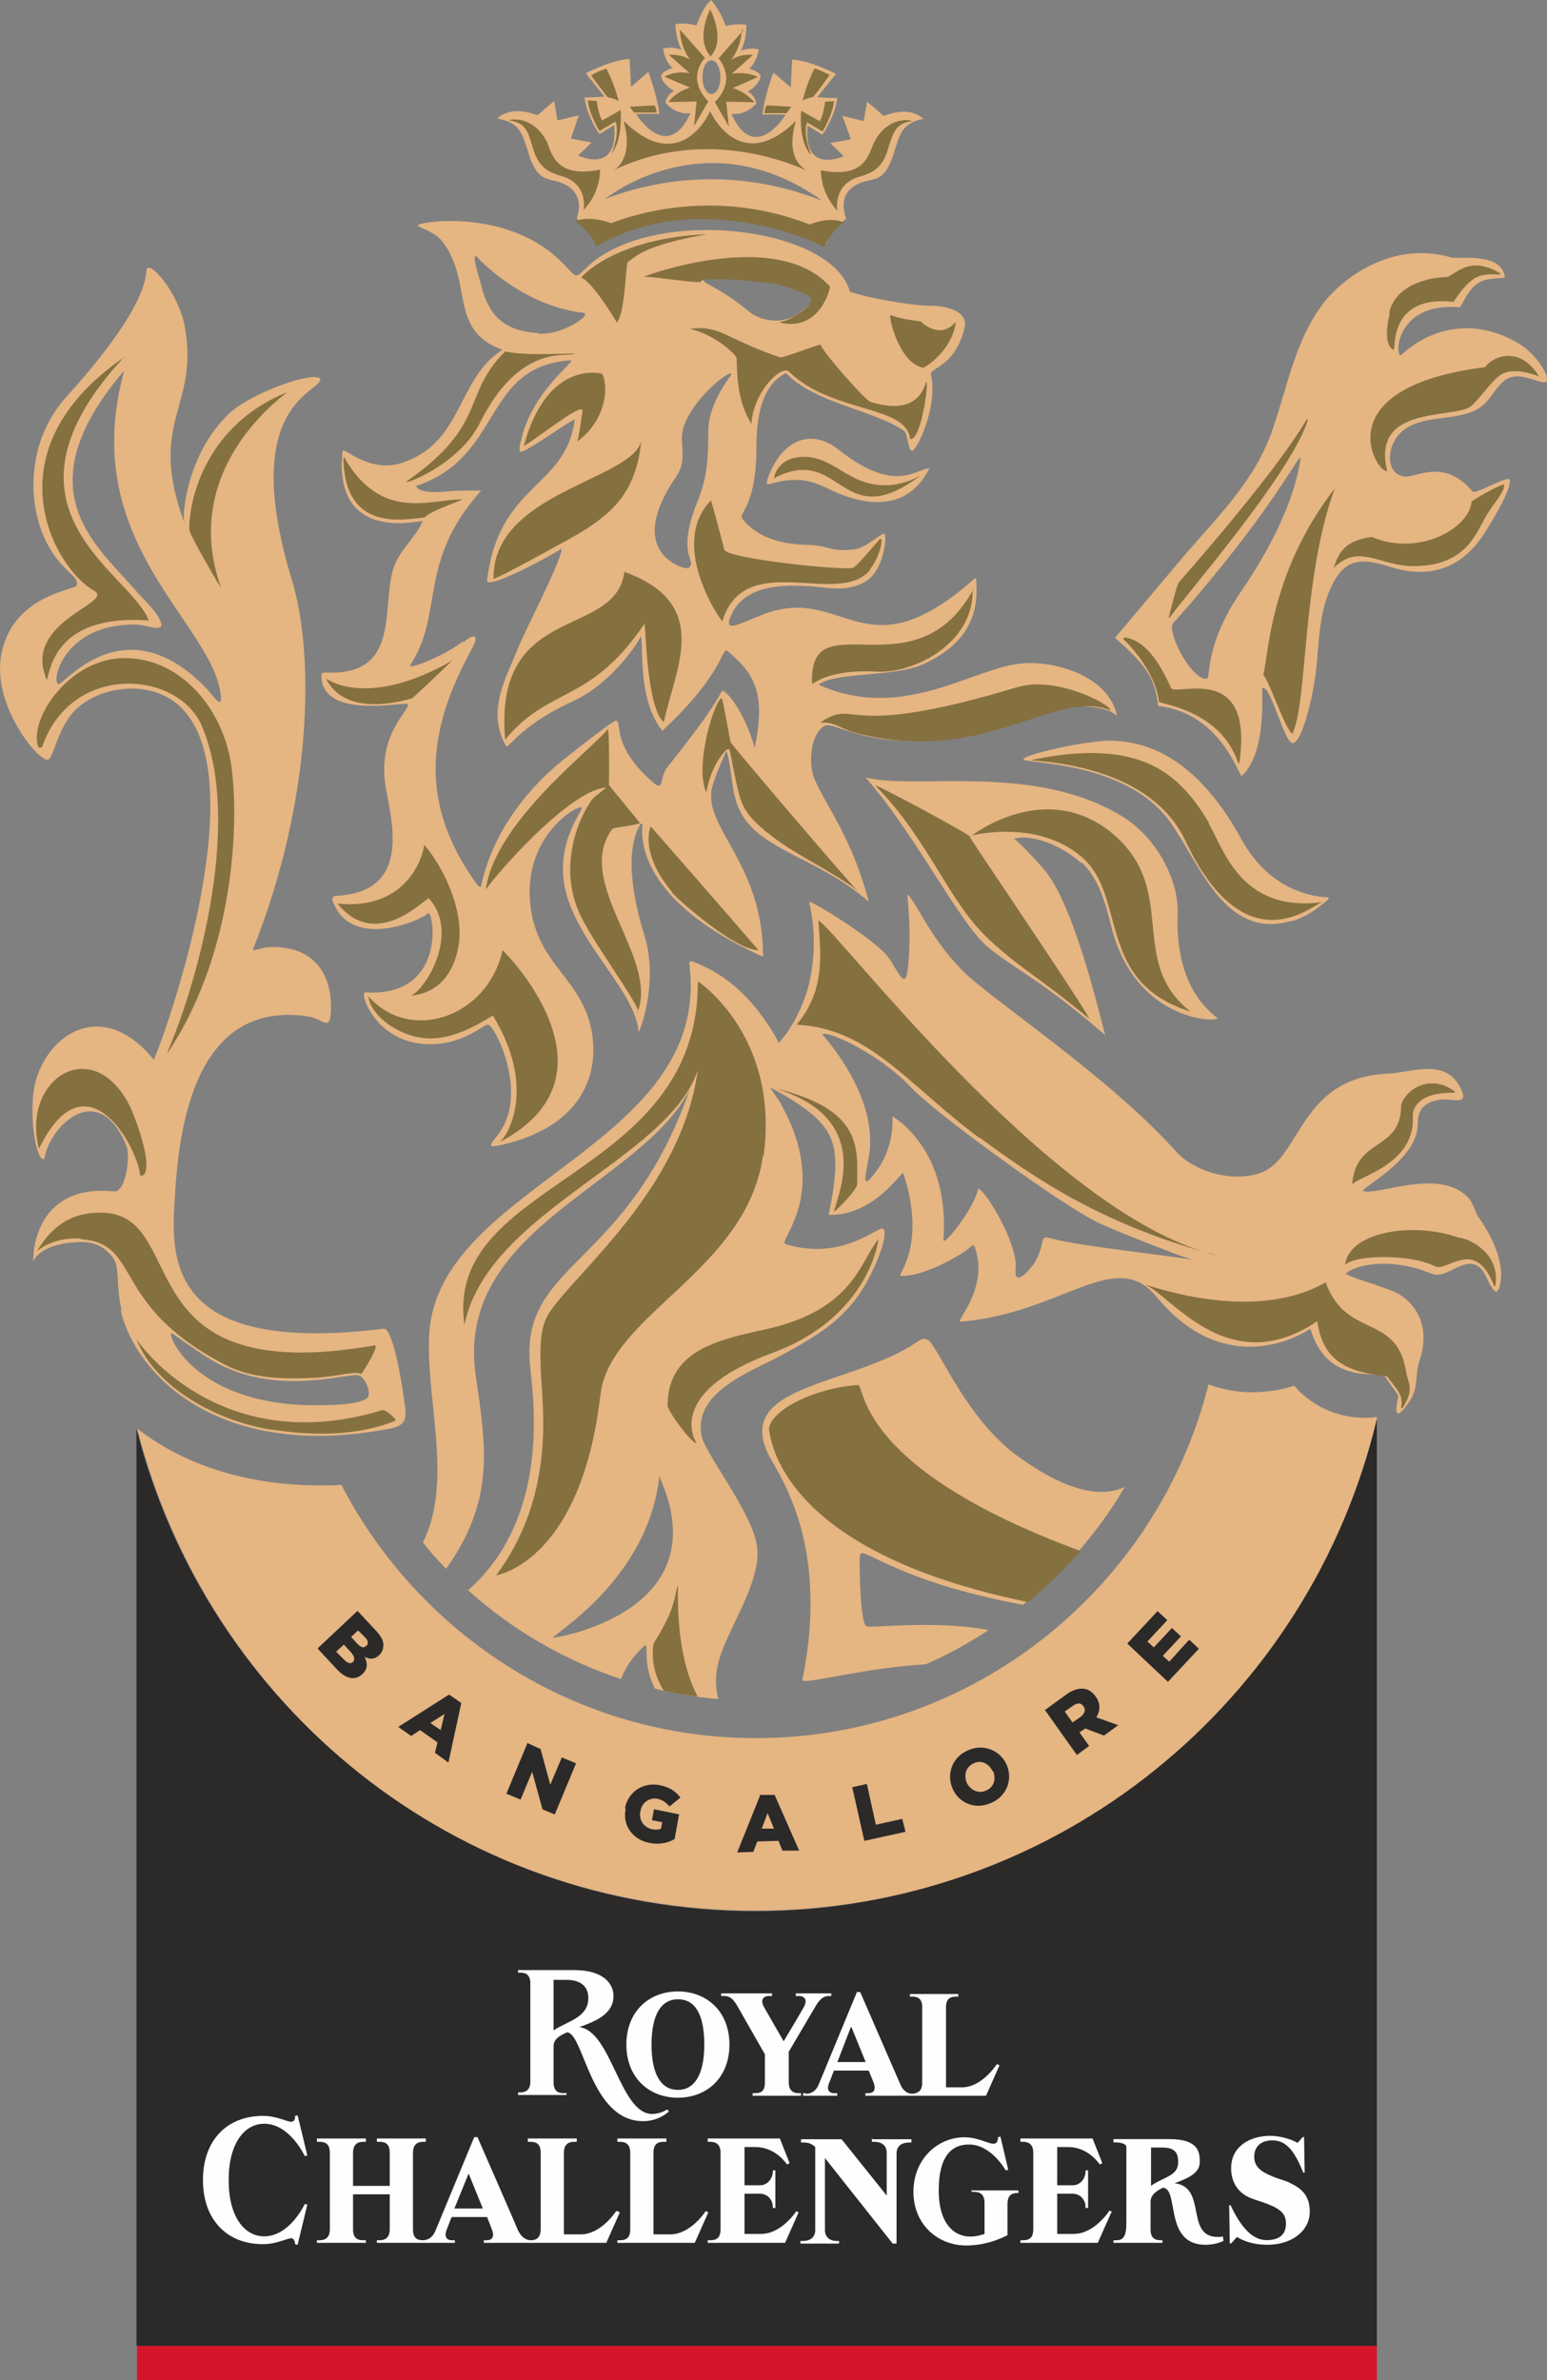
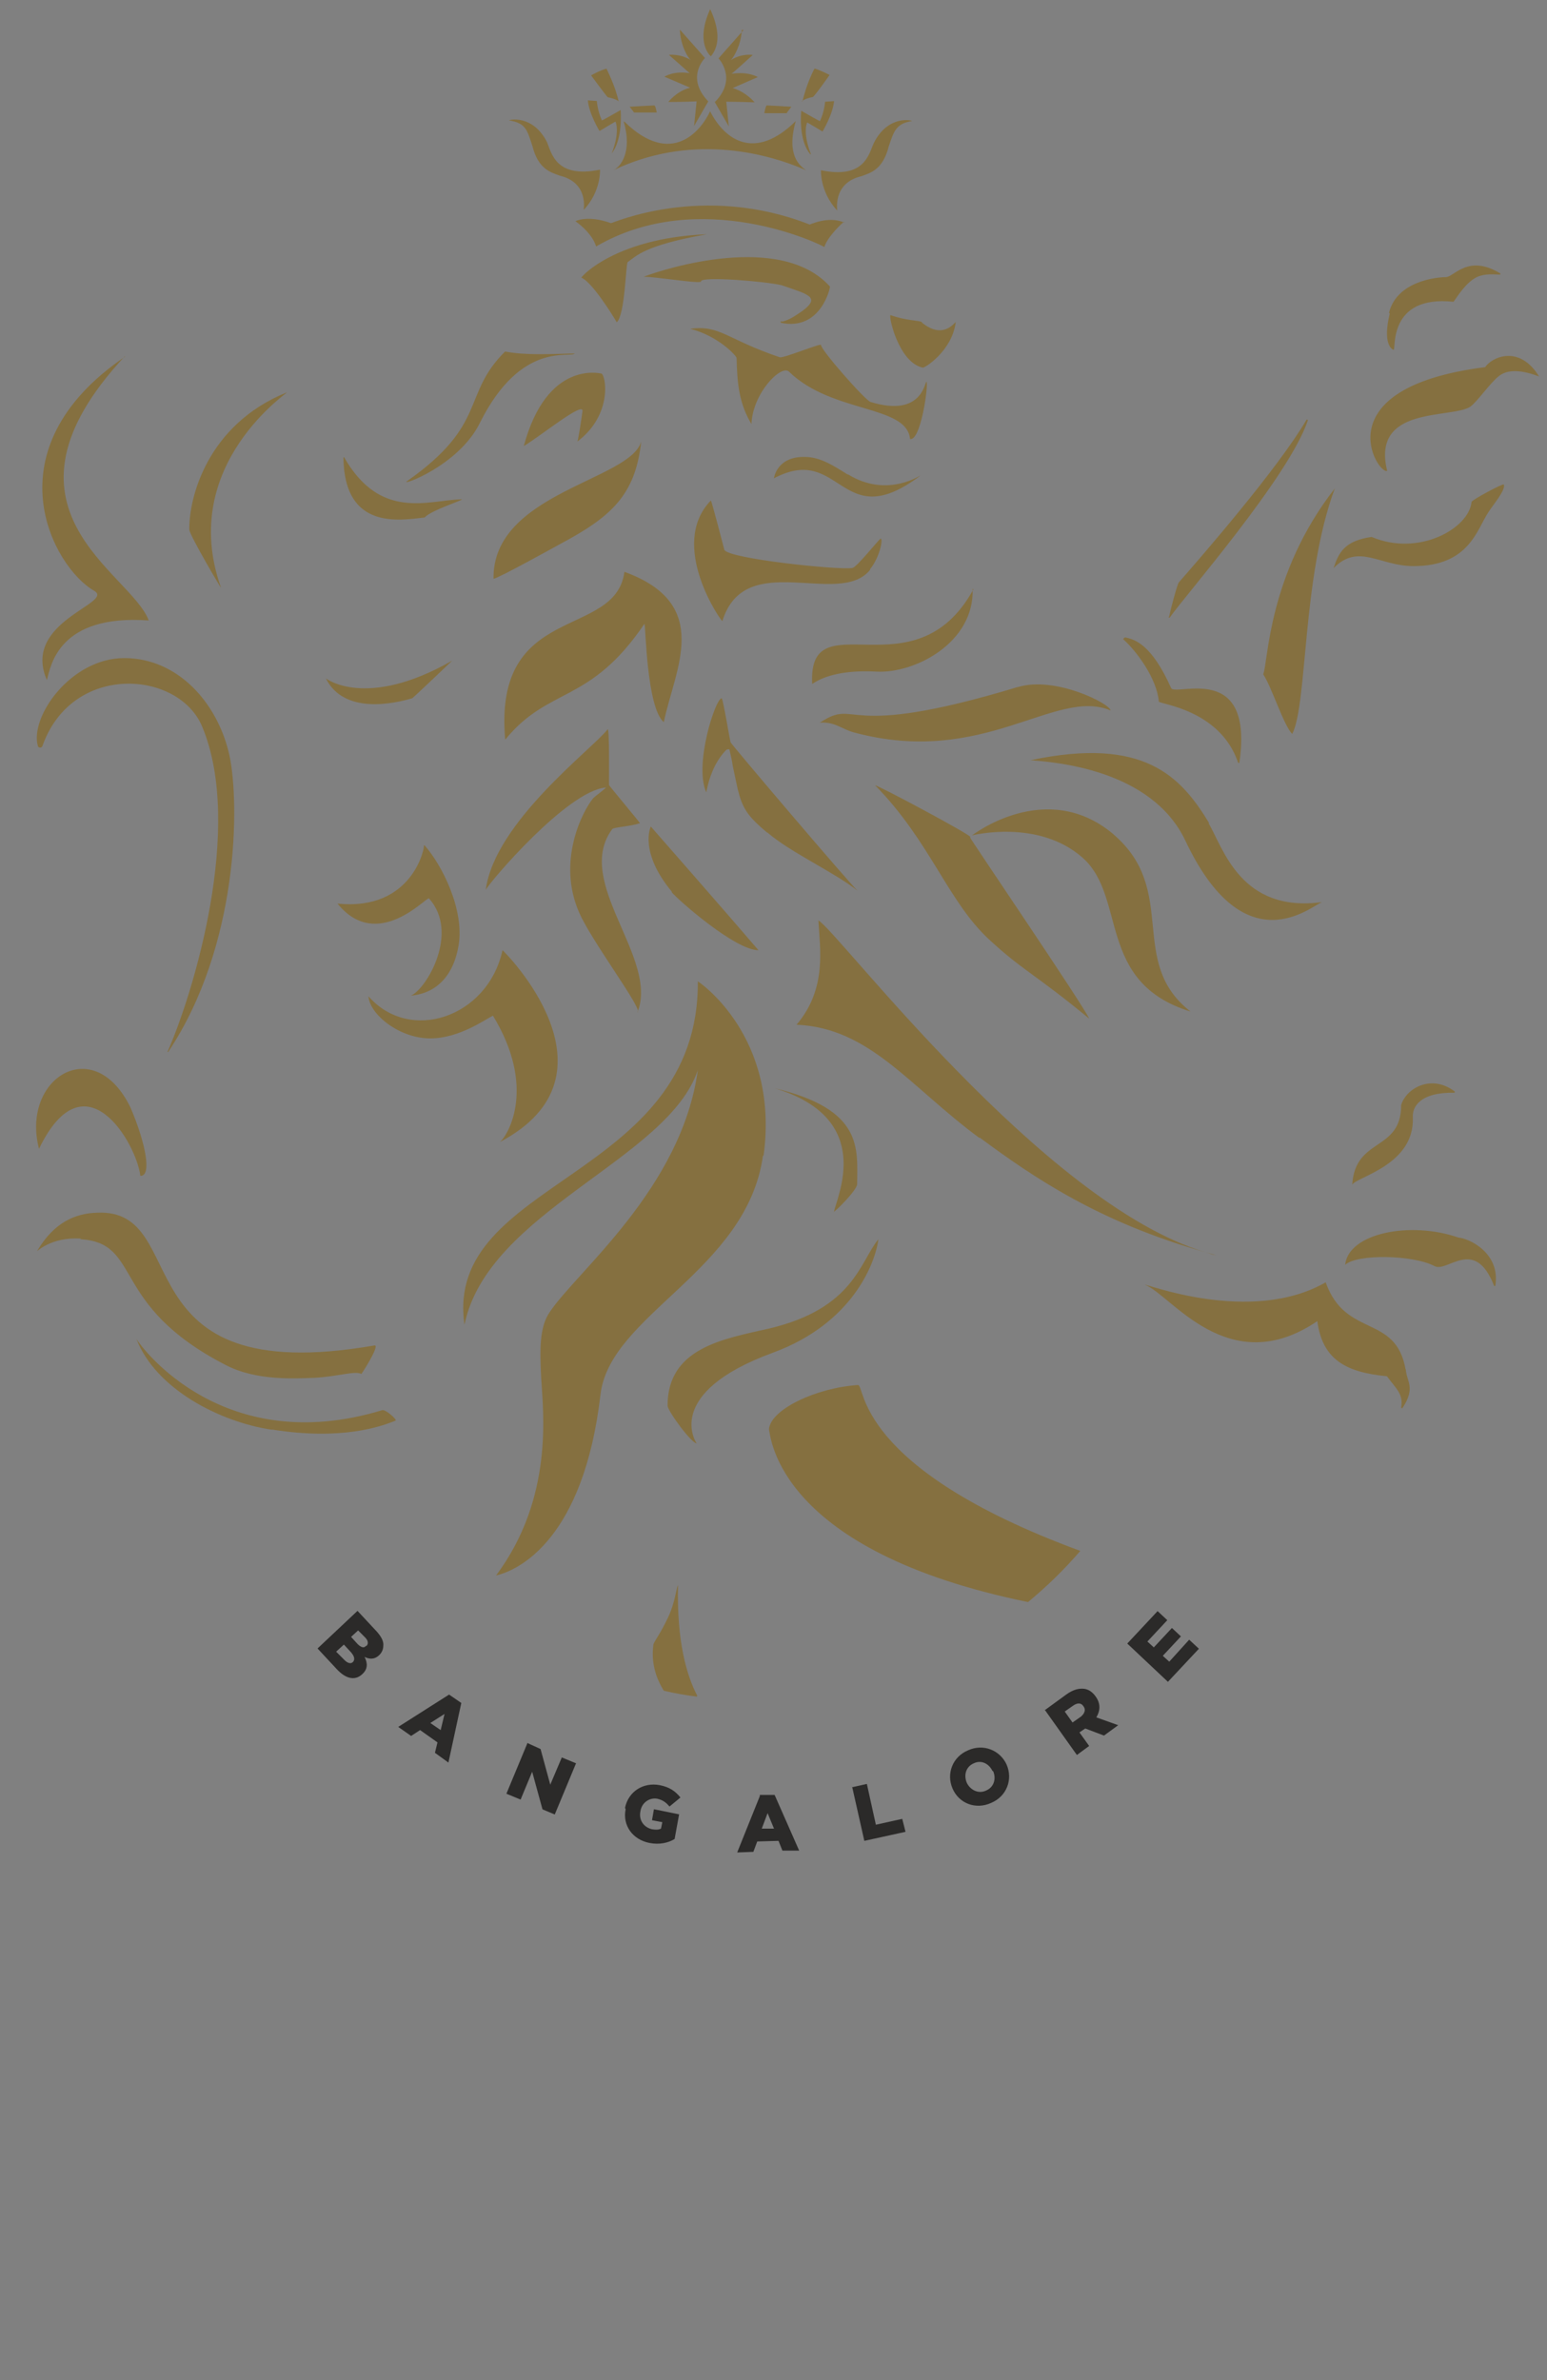
<svg xmlns="http://www.w3.org/2000/svg" width="104" height="160" viewBox="0 0 104 160" fill="none">
  <rect x="0" y="0" width="104" height="160" fill="#808080" stroke="none" />
-   <path d="M92.561 160H9.213V157.693H92.561V160Z" fill="#D5152C" />
-   <path d="M92.56 95.374V157.701H9.172V96.031C13.894 114.669 30.709 128.48 50.776 128.48C70.843 128.48 88.05 114.324 92.552 95.333V95.374H92.56Z" fill="#2B2A29" />
-   <path d="M9.213 96.023C12.727 98.765 17.188 99.857 21.518 99.857C21.992 99.857 22.474 99.857 22.948 99.816C28.193 109.924 38.725 116.845 50.818 116.845C65.467 116.845 77.821 106.697 81.245 93.067C82.331 93.461 83.328 93.593 84.145 93.593C85.183 93.593 86.18 93.42 87.005 93.157C88.304 94.685 90.428 95.555 92.594 95.251C88.132 114.283 71.138 128.438 50.818 128.438C30.497 128.438 13.936 114.636 9.213 95.99V96.031V96.023Z" fill="#E5B582" />
  <path d="M75.787 110.482L77.821 108.306L78.475 108.914L77.135 110.35L77.568 110.745L78.785 109.439L79.39 110.006L78.172 111.311L78.606 111.705L79.945 110.227L80.599 110.835L78.516 113.06L75.787 110.49V110.482ZM72.666 115.4C72.927 115.178 73.009 114.924 72.837 114.702C72.666 114.439 72.404 114.48 72.143 114.661L71.579 115.055L72.102 115.794L72.666 115.4ZM70.239 114.965L71.669 113.922C72.143 113.577 72.535 113.487 72.886 113.528C73.189 113.569 73.45 113.75 73.662 114.053C74.005 114.53 73.965 115.014 73.703 115.449L75.174 115.975L74.218 116.673L72.96 116.196L72.567 116.459L73.221 117.371L72.396 117.978L70.231 114.932V114.973L70.239 114.965ZM66.726 119.062C66.505 118.586 65.99 118.282 65.467 118.536C64.944 118.758 64.773 119.316 64.993 119.842C65.214 120.318 65.77 120.622 66.293 120.367C66.816 120.146 66.987 119.587 66.766 119.062H66.726ZM64.037 120.236C63.605 119.234 64.037 118.101 65.075 117.666C66.113 117.19 67.24 117.666 67.673 118.627C68.106 119.628 67.673 120.761 66.636 121.197C65.598 121.673 64.471 121.238 64.037 120.236ZM57.281 120.146L58.277 119.924L58.882 122.666L60.655 122.272L60.876 123.143L58.106 123.75L57.281 120.088V120.129V120.146ZM52.035 122.929L51.602 121.886L51.21 122.929H52.035ZM51.079 120.663H52.076L53.726 124.407H52.599L52.337 123.75L50.907 123.791L50.646 124.489L49.559 124.53L51.079 120.745V120.655V120.663ZM42.018 121.533C42.239 120.441 43.235 119.793 44.355 120.006C45.008 120.137 45.392 120.4 45.744 120.835L45.008 121.443C44.788 121.18 44.575 121.008 44.183 120.917C43.66 120.827 43.145 121.18 43.056 121.747C42.925 122.354 43.276 122.839 43.832 122.97C44.093 123.011 44.265 123.011 44.436 122.929L44.526 122.494L43.832 122.363L43.962 121.624L45.654 121.968L45.352 123.627C44.919 123.89 44.314 124.021 43.66 123.89C42.533 123.668 41.838 122.716 42.059 121.624L42.018 121.533ZM35.473 117.182L36.34 117.576L36.993 119.973L37.769 118.142L38.725 118.536L37.295 121.977L36.47 121.632L35.776 119.103L34.999 120.975L34.044 120.581L35.473 117.141V117.182ZM29.623 116.311L29.885 115.219L28.929 115.827L29.623 116.303V116.311ZM30.187 113.914L31.012 114.48L30.146 118.487L29.239 117.83L29.411 117.132L28.242 116.303L27.638 116.697L26.772 116.09L30.195 113.914H30.187ZM24.639 110.646C24.77 110.515 24.77 110.301 24.549 110.08L24.076 109.603L23.602 110.038L24.035 110.515C24.255 110.736 24.468 110.818 24.598 110.646H24.639ZM23.642 111.122L23.119 110.556L22.597 111.032L23.16 111.598C23.381 111.82 23.593 111.861 23.724 111.73C23.855 111.598 23.855 111.385 23.634 111.122H23.642ZM24.035 108.29L25.334 109.685C25.636 110.03 25.808 110.342 25.767 110.646C25.767 110.868 25.677 111.081 25.505 111.254C25.203 111.557 24.852 111.557 24.509 111.385C24.729 111.82 24.729 112.214 24.337 112.559C23.863 112.994 23.25 112.863 22.646 112.214L21.347 110.818L24.076 108.249L24.035 108.29Z" fill="#2B2A29" />
-   <path d="M86.753 146.765C87.488 147.109 88.052 147.594 88.052 148.678C88.052 149.942 86.883 150.903 85.192 150.903C84.195 150.903 83.501 150.599 83.158 150.377L82.765 150.812H82.675L82.635 148.242H82.725C83.419 149.72 84.195 150.591 85.151 150.591C86.107 150.591 86.45 150.114 86.45 149.499C86.45 148.883 86.189 148.538 85.192 148.152C84.759 147.98 84.367 147.889 84.064 147.758C83.239 147.413 82.765 146.715 82.765 145.755C82.765 144.318 83.983 143.579 85.413 143.579C86.107 143.579 86.883 143.842 87.235 144.055L87.578 143.661H87.668L87.709 146.058H87.619C87.096 144.794 86.581 143.883 85.535 143.883C84.759 143.883 84.318 144.318 84.318 144.975C84.318 145.714 84.841 146.017 85.576 146.321C85.968 146.494 86.442 146.584 86.744 146.756L86.753 146.765ZM77.389 144.367H78.165C79.162 144.367 79.203 144.934 79.203 145.369C79.203 146.28 78.247 146.329 77.381 146.937V144.367H77.389ZM78.214 150.599H78.043C77.651 150.599 77.348 150.467 77.348 149.86V148.029C77.348 147.594 77.651 147.331 78.174 147.068C79.301 147.109 78.214 150.903 81.033 150.903C81.556 150.903 81.989 150.771 82.251 150.64L82.21 150.336C82.12 150.377 81.989 150.377 81.867 150.377C79.652 150.377 81.172 147.027 78.966 146.765C80.053 146.37 80.657 146.026 80.657 145.328C80.657 144.671 80.567 143.801 78.623 143.801H74.856V144.022H75.028C75.42 144.022 75.722 144.154 75.722 144.326V149.466C75.722 150.468 75.42 150.599 75.028 150.599H74.856V150.771H78.149V150.599H78.239H78.214ZM58.67 143.809H61.269V144.03H61.097C60.705 144.03 60.272 144.203 60.272 144.769V150.821H60.011L55.459 145.073V149.909C55.459 150.476 55.893 150.648 56.236 150.648H56.407V150.821H53.809V150.648H53.981C54.373 150.648 54.806 150.476 54.806 149.909V144.334C54.585 144.113 54.332 144.03 54.071 144.03H53.85V143.809H56.579L59.61 147.594V144.72C59.61 144.154 59.177 143.981 58.785 143.981H58.613V143.759L58.654 143.801L58.67 143.809ZM65.346 147.249H68.467V147.421H68.426C68.034 147.421 67.732 147.553 67.732 148.16V150.254C67.732 150.254 66.514 150.952 64.962 150.952C63.058 150.952 61.408 149.556 61.408 147.339C61.408 145.122 63.058 143.677 64.831 143.677C65.738 143.677 66.433 144.112 66.784 144.112C67.135 144.112 67.086 143.677 67.086 143.677L67.258 143.636L67.781 145.861L67.609 145.902C67.609 145.902 66.653 144.162 65.142 144.162C63.973 144.162 63.107 144.942 63.107 147.257C63.107 149.433 64.104 150.353 65.231 150.353C65.575 150.353 65.926 150.262 66.187 150.18V148.086C66.187 147.52 65.885 147.347 65.493 147.347H65.321V147.175L65.362 147.265L65.346 147.249ZM74.709 148.727L73.802 150.771H68.598V150.599H68.769C69.162 150.599 69.464 150.467 69.464 149.86V144.72C69.464 144.154 69.162 143.981 68.769 143.981H68.598V143.759H73.451L74.105 145.418L73.933 145.508C73.933 145.508 73.198 144.334 71.809 144.334H71.073V146.904H72.111C72.675 146.904 72.977 146.379 72.977 145.993V145.902H73.149V148.431H72.977V148.341C72.977 147.947 72.675 147.471 72.111 147.471H71.073V150.172H72.201C73.59 150.172 74.587 148.604 74.587 148.604L74.758 148.694L74.717 148.735L74.709 148.727ZM53.515 148.637L53.687 148.727L52.78 150.771H47.575V150.599H47.747C48.139 150.599 48.441 150.467 48.441 149.86V144.72C48.441 144.154 48.139 143.981 47.747 143.981H47.575V143.759H52.428L53.082 145.418L52.91 145.508C52.91 145.508 52.175 144.334 50.786 144.334H50.051V146.904H51.088C51.652 146.904 51.954 146.379 51.954 145.993V145.902H52.126V148.431H51.954V148.341C51.954 147.947 51.652 147.471 51.088 147.471H50.051V150.172H51.178C52.567 150.172 53.564 148.604 53.564 148.604L53.523 148.645L53.515 148.637ZM30.548 148.464L31.504 146.116L32.459 148.464H30.556H30.548ZM41.423 148.637C41.423 148.637 40.426 150.205 39.037 150.205H37.909V144.72C37.909 144.154 38.212 143.981 38.604 143.981H38.775V143.759H35.483V143.981H35.654C36.046 143.981 36.349 144.113 36.349 144.72V149.86C36.349 150.426 36.046 150.599 35.695 150.599C35.344 150.599 35.041 150.377 34.829 149.942C34.788 149.811 32.1 143.669 32.1 143.669H31.879L29.281 149.942C29.11 150.377 28.807 150.599 28.415 150.599C28.023 150.599 27.762 150.426 27.762 149.86V144.72C27.762 144.154 28.064 143.981 28.456 143.981H28.628V143.759H25.335V143.981H25.506C25.899 143.981 26.201 144.113 26.201 144.72V146.945H23.733V144.72C23.733 144.154 24.036 143.981 24.428 143.981H24.599V143.759H21.307V143.981H21.478C21.87 143.981 22.173 144.113 22.173 144.72V149.86C22.173 150.426 21.87 150.599 21.478 150.599H21.307V150.771H24.599V150.599H24.428C24.036 150.599 23.733 150.467 23.733 149.86V147.512H26.201V149.86C26.201 150.426 25.899 150.599 25.506 150.599H25.335V150.771H30.58V150.599H30.36C30.098 150.599 29.796 150.426 30.057 149.819L30.36 149.039H32.745L33.048 149.819C33.309 150.426 33.007 150.599 32.745 150.599H32.525V150.771H40.761L41.668 148.727L41.496 148.637H41.406H41.423ZM15.375 146.592C15.375 148.99 16.413 150.336 17.761 150.336C19.493 150.336 20.49 148.16 20.49 148.16L20.661 148.201L20.008 150.903L19.836 150.862C19.836 150.862 19.836 150.468 19.575 150.468C19.272 150.468 18.619 150.862 17.671 150.862C15.244 150.862 13.643 149.203 13.643 146.551C13.643 143.899 15.244 142.24 17.671 142.24C18.627 142.24 19.272 142.635 19.575 142.635C19.877 142.635 19.836 142.24 19.836 142.24L20.008 142.199L20.661 144.901L20.49 144.942C20.49 144.942 19.493 142.766 17.761 142.766C16.421 142.766 15.375 144.113 15.375 146.51V146.6V146.592ZM47.616 148.727L46.709 150.771H41.504V150.599H41.676C42.068 150.599 42.37 150.467 42.37 149.86V144.72C42.37 144.154 42.068 143.981 41.676 143.981H41.504V143.759H44.797V143.981H44.625C44.233 143.981 43.931 144.113 43.931 144.72V150.205H45.058C46.447 150.205 47.444 148.637 47.444 148.637L47.616 148.727ZM37.215 133.094H38.081C39.078 133.094 39.551 133.57 39.551 134.317C39.551 135.664 38.081 135.885 37.215 136.493V133.094ZM38.04 140.713H37.909C37.517 140.713 37.215 140.582 37.215 139.974V137.536C37.215 137.101 37.607 136.838 38.122 136.624C39.249 136.665 39.682 142.594 43.236 142.594C44.323 142.594 44.969 141.937 44.969 141.937L44.838 141.805C44.838 141.805 44.446 142.109 43.841 142.109C41.676 142.109 41.112 136.534 38.947 136.271C40.034 135.877 41.243 135.401 41.243 134.178C41.243 133.307 40.508 132.437 38.596 132.437H34.829V132.609H34.96C35.352 132.609 35.654 132.741 35.654 133.348V139.925C35.654 140.492 35.352 140.664 34.96 140.664H34.829V140.836H38.081V140.664L38.04 140.705V140.713ZM57.241 136.271L58.197 138.62H56.293L57.2 136.271H57.241ZM54.16 140.713H53.989V140.886H56.285V140.713H56.064C55.803 140.713 55.5 140.541 55.762 139.974L56.064 139.194H58.401L58.703 139.933C58.965 140.541 58.662 140.713 58.401 140.713H58.18V140.886H66.285L67.192 138.841L67.021 138.751C67.021 138.751 66.024 140.319 64.684 140.319H63.597V134.917C63.597 134.35 63.9 134.219 64.292 134.219H64.423V134.046H61.171V134.219H61.301C61.694 134.219 61.996 134.35 61.996 134.917V140.015C61.996 140.582 61.694 140.713 61.342 140.754C60.999 140.754 60.689 140.533 60.517 140.098C60.386 139.794 57.829 133.915 57.829 133.915H57.608L55.051 140.098C54.879 140.533 54.577 140.754 54.185 140.754L54.144 140.713H54.16ZM48.654 134.178H48.482V134.005H51.905V134.178H51.685C51.423 134.178 51.031 134.35 51.382 134.958L52.681 137.224C52.681 137.224 53.678 135.565 54.022 134.958C54.365 134.35 53.981 134.178 53.719 134.178H53.499V134.005H55.884V134.178H55.713C55.37 134.178 55.108 134.399 54.847 134.835L53.025 137.93V139.974C53.025 140.541 53.327 140.713 53.678 140.713H53.85V140.886H50.598V140.713H50.77C51.162 140.713 51.423 140.582 51.423 139.974V138.102L49.56 134.835C49.299 134.399 49.087 134.178 48.694 134.178H48.654ZM45.573 134.399C46.701 134.399 47.346 135.36 47.346 137.445C47.346 139.531 46.652 140.492 45.573 140.492C44.495 140.492 43.8 139.531 43.8 137.445C43.8 135.36 44.495 134.399 45.573 134.399ZM45.573 141.017C47.526 141.017 49.038 139.671 49.038 137.445C49.038 135.22 47.518 133.874 45.573 133.874C43.629 133.874 42.109 135.22 42.109 137.445C42.109 139.671 43.629 141.017 45.573 141.017Z" fill="#FEFEFE" />
-   <path d="M52.689 18.983C51.562 18.72 47.362 18.375 47.272 18.72C47.182 19.114 48.138 19.114 50.352 20.945C50.957 21.422 51.782 21.643 52.648 21.512C53.212 21.422 53.555 21.167 54.078 20.773C55.377 19.812 54.421 19.64 52.689 19.032V18.991V18.983ZM80.207 84.701C79.513 84.528 74.749 82.656 73.704 82.131C71.449 81.039 63.041 74.987 61.219 73.074C59.136 70.849 55.541 69.199 55.279 69.544C55.279 69.544 59.176 73.723 58.4 77.82C58.139 79.298 57.967 79.914 58.743 78.953C60.263 77.081 59.961 74.987 60.002 75.037C60.133 75.168 63.858 77.213 63.425 83.354C63.384 83.879 65.509 81.219 65.762 79.914C66.195 79.914 68.45 83.617 68.278 85.267C68.148 86.441 68.973 85.702 69.496 84.963C69.798 84.528 69.97 83.962 70.06 83.567C70.15 83.042 70.28 83.173 70.885 83.305C72.748 83.781 77.862 84.306 80.248 84.701H80.207ZM44.322 99.25C43.587 106.13 37.214 109.833 37.173 110.096C37.173 110.137 48.481 108.437 44.322 99.25ZM14.851 46.817C14.378 41.849 5.145 36.578 8.348 24.911C1.591 32.834 6.354 36.537 8.952 39.501C9.647 40.331 10.423 40.938 10.774 41.726C11.167 42.597 9.949 42.03 9.214 41.989C4.32 41.858 3.405 45.823 3.928 45.996C4.271 46.086 8.389 40.552 13.896 46.3C14.239 46.644 14.933 47.736 14.851 46.866V46.825V46.817ZM21.486 94.463C22.352 94.463 24.648 94.422 24.779 93.806C24.869 93.412 24.517 92.583 24.125 92.46C23.52 92.238 18.88 93.855 14.762 91.721C13.242 90.941 11.64 89.586 11.51 89.627C11.248 89.758 13.201 94.594 21.519 94.463H21.478H21.486ZM8.184 88.149C7.751 86.146 8.094 85.234 7.58 84.536C7.188 84.011 6.583 83.494 5.496 83.494C1.901 83.535 2.163 85.587 2.244 84.495C2.285 83.1 3.11 79.618 7.661 80.094C8.438 80.185 8.789 77.787 8.487 76.999C6.583 72.426 3.282 75.776 2.98 77.91C2.416 78.173 1.811 74.561 2.457 72.467C3.543 69.158 7.139 67.286 10.341 71.243C11.64 68.148 17.017 52.121 12.114 47.507C10.341 45.807 7.22 45.979 5.357 47.465C3.838 48.689 3.625 51.078 3.192 51.078C2.498 51.078 -0.321 47.597 0.03 44.411C0.504 40.142 4.883 39.665 5.104 39.403C5.406 39.009 4.712 38.573 4.328 38.138C1.73 35.568 1.337 30.125 4.459 26.684C11.395 19.016 9.271 17.842 10.096 18.014C10.529 18.104 12.09 19.976 12.433 22.021C13.389 27.423 9.876 28.335 12.392 35.133C12.221 34.657 12.564 30.519 15.383 27.817C16.772 26.471 21.061 24.903 21.535 25.469C21.576 26.43 15.987 27.079 19.631 39.017C21.151 44.025 21.02 53.738 17.033 63.755C16.902 64.059 17.466 63.665 18.291 63.665C21.151 63.624 22.409 65.578 22.238 68.107C22.148 69.33 21.715 68.501 20.718 68.329C12.523 67.105 11.918 77.122 11.706 81.351C11.485 85.62 12.36 90.974 25.792 89.323C26.527 89.233 27.262 94.504 27.262 94.939C27.303 95.719 26.829 95.941 26.045 96.072C14.557 98.207 9.059 92.287 8.103 88.059L8.193 88.149H8.184ZM72.715 57.967C73.933 59.1 74.365 60.931 74.749 62.45C76.4 68.632 81.727 68.723 81.858 68.46C81.899 68.37 78.957 66.851 79.17 61.448C79.26 59.051 77.65 56.177 75.354 54.83C69.463 51.259 61.571 53.131 58.188 52.261C61.611 56.177 64.512 62.105 66.424 63.673C68.197 65.151 69.937 65.808 74.308 69.593C74.219 69.503 72.445 61.358 70.362 58.665C70.141 58.361 68.328 56.358 68.148 56.399C69.488 55.964 71.743 57.096 72.658 58.008L72.699 57.967H72.715ZM87.447 30.79C87.406 30.314 85.584 34.361 78.868 41.899C78.565 42.203 79.17 43.771 79.905 44.731C80.126 45.035 80.771 45.774 81.163 45.602C81.384 45.511 80.992 43.294 83.459 39.723C85.192 37.194 87.013 33.844 87.447 30.749V30.79ZM104 25.436C104 25.658 104 25.781 103.526 25.658C102.75 25.436 101.835 25.001 101.099 25.617C100.323 26.274 100.144 27.144 99.106 27.62C97.415 28.401 94.775 27.752 93.73 29.665C93.297 30.445 93.256 31.759 94.293 32.013C95.159 32.235 96.981 30.667 99.016 33.056C99.188 33.228 101.271 32.013 101.483 32.227C101.704 32.703 100.397 34.887 99.964 35.577C97.709 39.362 94.547 38.45 93.288 38.056C91.859 37.621 90.641 37.449 89.775 38.926C88.435 41.193 88.778 43.763 88.304 46.201C88.215 46.768 87.528 50.035 86.875 49.945C86.311 49.855 85.445 46.111 84.881 46.242C84.75 46.283 85.273 50.421 83.492 52.162C83.32 52.334 82.152 47.934 77.854 47.457C77.683 45.626 76.988 44.625 74.954 42.884C76.171 41.447 78.034 39.222 79.243 37.785C81.58 35.002 84.317 32.473 85.526 28.942C86.564 25.978 87.046 22.932 88.95 20.403C89.857 19.18 93.199 16.052 97.578 17.308C98.011 17.439 100.912 16.914 101.173 18.613C101.214 18.786 100.045 18.572 99.351 19.049C98.616 19.525 98.313 20.526 98.134 20.658C93.624 20.264 93.754 24.32 94.236 23.835C95.274 22.834 98.264 20.871 102.039 23.055C103.297 23.794 103.992 25.1 103.992 25.404L104 25.436ZM40.678 13.375C48.784 10.28 55.238 13.597 55.238 13.465C47.395 7.89 40.678 13.375 40.678 13.375ZM47.223 5.189C47.223 5.797 47.484 6.322 47.828 6.322C48.171 6.322 48.432 5.846 48.432 5.189C48.432 4.582 48.171 4.056 47.828 4.056C47.484 4.056 47.223 4.532 47.223 5.189ZM62.175 7.973C60.574 8.235 60.484 9.147 60.141 10.107C59.618 12.02 58.923 11.979 58.539 12.111C55.982 12.546 56.848 14.59 56.889 14.722C56.848 14.722 56.848 14.763 56.799 14.763C56.538 14.984 55.671 15.855 55.541 16.421C55.41 16.29 47.223 12.283 40.156 16.38C40.156 16.421 40.025 15.6 38.767 14.681C38.767 14.681 39.673 12.587 37.075 12.111C36.683 11.979 35.989 11.979 35.474 10.107C35.131 9.147 35.041 8.235 33.439 7.973C33.439 7.973 34.216 7.012 36.127 7.751L37.255 6.79L37.476 8.096L38.906 7.751L38.383 9.319L39.772 9.582L38.865 10.452C38.865 10.452 41.594 11.799 41.291 8.408L40.294 9.015C40.294 9.015 39.428 7.792 39.298 6.536C39.257 6.577 40.638 6.495 40.638 6.495L39.379 4.926C39.379 4.926 41.111 4.015 42.329 3.966C42.329 3.925 42.419 5.838 42.419 5.838L43.587 4.836C43.587 4.836 44.192 6.404 44.322 7.669C44.233 7.628 42.762 7.669 42.762 7.669C42.762 7.669 44.845 11.019 46.406 7.628C46.365 7.587 45.54 7.8 44.756 6.93C44.715 6.93 44.796 6.404 45.319 6.1C44.886 5.928 44.412 5.362 44.453 5.099C44.453 4.926 44.756 4.705 45.23 4.573C45.14 4.573 44.666 4.007 44.576 3.268C44.576 3.309 44.968 3.046 45.834 3.358C45.834 3.358 45.491 2.964 45.401 1.659C45.36 1.617 46.006 1.486 46.79 1.7C46.88 1.7 46.962 1.133 47.484 0.353C47.525 0.312 47.525 0.263 47.574 0.263C47.664 0.172 47.705 0.09 47.795 0C47.795 0 47.967 0.172 48.097 0.394C48.661 1.174 48.751 1.741 48.792 1.741C49.568 1.568 50.222 1.65 50.181 1.7C50.14 3.005 49.789 3.399 49.789 3.399C50.655 3.136 51.006 3.358 51.006 3.309C50.916 4.048 50.442 4.614 50.352 4.614C50.826 4.746 51.129 4.959 51.129 5.14C51.129 5.403 50.696 5.969 50.263 6.142C50.785 6.445 50.867 6.971 50.826 6.971C50.05 7.841 49.225 7.628 49.176 7.669C50.736 11.109 52.82 7.71 52.82 7.71C52.82 7.71 51.39 7.669 51.259 7.71C51.39 6.445 51.995 4.877 51.995 4.877L53.163 5.879C53.163 5.879 53.253 3.966 53.253 4.007C54.421 4.048 56.203 4.967 56.203 4.967L54.944 6.536C54.944 6.536 56.374 6.626 56.284 6.577C56.154 7.841 55.287 9.056 55.287 9.056L54.291 8.449C53.988 11.799 56.717 10.493 56.717 10.493L55.81 9.623L57.199 9.36L56.636 7.792L58.065 8.137L58.286 6.831L59.413 7.792C61.317 7.053 62.102 8.014 62.102 8.014L62.191 7.973H62.175ZM31.184 43.163C31.748 42.638 32.353 42.506 31.658 43.73C29.101 48.475 27.761 53.615 32.132 59.535C32.222 59.625 32.353 59.666 32.353 59.535C32.614 58.188 33.742 54.223 38.293 50.742C38.726 50.397 41.283 48.393 41.414 48.434C41.847 48.525 41.071 50.175 43.93 52.614C44.666 53.221 44.322 52.31 44.837 51.612C45.793 50.389 47.697 48.04 48.522 46.472C48.653 46.209 49.993 47.646 50.736 50.257C51.513 46.595 50.696 45.249 48.914 43.771C48.481 43.426 48.825 45.117 44.535 49.124C42.762 46.989 43.318 43.024 43.064 42.769C43.154 42.81 41.291 45.864 38.554 47.121C34.698 48.902 34.175 50.471 34.003 50.126C32.663 47.728 34.093 45.462 34.779 43.68C35.212 42.547 37.941 37.325 37.729 36.89C37.206 37.284 32.655 39.723 32.745 39.025C33.521 32.489 38.031 32.842 38.636 28.228C38.677 28.056 36.422 29.624 36.119 29.796C34.902 30.494 34.73 30.757 35.082 29.402C35.817 26.307 38.807 24.172 38.374 24.221C32.394 24.615 33.864 30.708 27.973 32.67C28.194 33.236 29.795 33.064 30.269 33.015C30.702 32.974 31.961 32.974 32.353 32.974C28.022 37.81 29.885 41.209 27.589 44.69C27.328 45.126 30.057 43.992 31.103 43.122L31.192 43.163H31.184ZM36.209 22.431C37.901 22.522 39.804 21.126 39.24 21.036C34.91 20.51 32.042 17.25 32.001 17.201C31.699 17.16 32.304 18.942 32.345 19.163C32.867 21.257 33.905 22.259 36.201 22.39V22.431H36.209ZM46.136 38.196C46.308 38.196 46.357 38.155 46.439 37.974C46.61 37.58 45.532 36.972 46.962 33.532C47.566 32.005 47.615 30.617 47.615 29C47.615 26.997 49.217 25.215 49.176 25.124C48.914 24.862 45.752 27.522 45.842 29.525C45.883 30.568 46.014 31.225 45.45 32.054C41.986 37.104 45.842 38.196 46.145 38.196H46.136ZM21.821 45.208C27.238 45.511 25.465 40.421 26.584 37.851C27.017 36.849 28.145 35.847 28.406 35.018C27.712 35.108 22.385 36.283 23.03 30.314C23.071 30.01 24.681 31.709 26.797 31.184C31.176 29.919 30.653 25.477 33.774 23.515C30.13 22.21 31.822 18.942 29.746 16.241C29.223 15.543 28.145 15.329 28.096 15.149C28.055 14.927 33.815 13.974 37.5 17.374C38.93 18.679 38.456 18.901 39.584 17.85C44.004 13.843 55.876 15.19 57.134 19.59C57.608 19.853 61.031 20.551 62.551 20.551C63.507 20.551 65.108 20.855 64.847 22.029C64.193 24.73 62.461 24.689 62.592 25.206C63.066 27.382 61.595 30.387 61.293 30.305C61.031 30.215 61.031 29.131 60.77 28.959C58.645 27.522 54.83 27.128 52.836 25.083C50.622 26.175 50.883 29.657 50.843 30.79C50.671 34.189 49.674 34.452 49.887 34.838C50.753 36.012 52.313 36.578 54.135 36.619C55.908 36.66 55.737 37.145 57.469 36.923C58.204 36.833 59.291 35.79 59.462 35.88C59.593 35.971 59.503 37.407 58.899 38.36C58.335 39.362 56.995 39.665 55.737 39.534C53.702 39.312 50.361 38.968 49.233 41.193C48.498 42.67 49.576 41.973 51.357 41.283C56.774 39.239 58.074 45.511 65.533 38.885C65.574 38.844 65.623 38.885 65.623 38.926C65.664 40.019 66.015 42.843 62.11 44.633C60.116 45.544 56.088 45.158 55.042 46.029C60.721 48.599 65.533 44.805 68.777 44.592C71.073 44.419 74.586 45.503 75.101 48.163C74.537 47.424 72.021 47.293 71.024 47.687C59.716 52.088 56.243 48.213 55.377 48.82C54.421 49.477 54.38 51.431 54.724 52.301C55.5 54.133 57.281 56.308 58.408 60.619C54.683 57.351 50.344 57.138 49.437 53.697C49.176 52.786 49.135 51.3 48.833 50.471C48.833 50.471 48.097 52.08 47.877 52.909C47.223 55.651 51.3 57.959 51.3 64.322C43.064 60.619 43.064 56.44 43.195 55.438C43.195 55.348 43.105 55.348 43.064 55.397C42.672 55.964 41.806 58.008 43.326 62.885C44.322 66.194 42.934 69.503 42.934 69.371C42.713 66.76 39.379 63.969 38.211 60.529C36.994 57.047 39.208 54.477 39.118 54.297C38.987 53.993 34.959 56.21 35.694 61.136C36.217 64.576 38.554 65.578 39.51 68.32C40.466 71.063 40.033 75.677 33.399 77.032C32.663 77.163 33.137 76.769 33.529 76.203C35.523 73.542 33.358 69.1 32.835 68.887C32.573 68.756 31.233 70.283 28.676 70.192C25.212 70.061 24.125 66.662 24.558 66.711C30.196 67.056 29.109 60.964 28.766 61.399C28.464 61.793 23.561 64.01 22.352 60.529C22.311 60.397 22.393 60.266 22.524 60.225C28.161 60.003 26.037 54.387 25.857 52.384C25.555 49.157 27.589 47.72 27.418 47.334C27.328 47.112 21.478 48.508 21.608 45.29L21.78 45.199L21.821 45.208ZM86.834 61.933C88.133 61.538 88.868 60.8 89.301 60.455C89.342 60.414 89.342 60.364 89.26 60.323C88.435 60.282 85.404 59.978 83.451 56.407C81.588 53.008 78.769 49.789 74.57 49.789C72.707 49.83 68.63 50.791 68.81 51.053C68.981 51.357 75.697 51.144 78.647 55.233C80.681 58.065 82.332 63.246 86.842 61.9V61.941L86.834 61.933ZM56.366 30.223C54.503 28.745 52.599 29.616 51.684 31.964C51.423 32.662 51.594 32.572 51.774 32.53C53.939 31.923 54.805 32.44 56.104 33.056C59.185 34.402 61.35 33.754 62.477 31.488C61.571 31.488 60.222 33.269 56.366 30.223ZM100.658 86.885C99.923 86.54 100.005 85.144 98.967 84.972C98.06 84.84 97.145 85.973 96.238 85.628C93.468 84.454 90.993 85.062 90.478 85.628C90.87 85.932 93.558 86.63 94.163 87.065C95.331 87.845 96.156 89.331 95.421 91.507C95.078 92.599 95.421 93.248 94.727 94.249C93.86 95.514 93.73 95.079 93.991 93.946C94.032 93.683 93.689 93.469 93.166 92.599C92.823 92.033 89.269 93.297 88.092 89.331C87.226 89.898 82.283 92.681 77.732 87.156C74.962 83.806 71.408 88.289 64.553 88.855C64.21 88.896 66.244 86.811 65.68 84.372C65.46 83.461 65.509 83.633 64.945 84.068C63.907 84.766 61.955 85.809 60.566 85.768C60.222 85.768 62.339 83.855 60.737 78.888C60.647 78.584 58.915 81.72 55.712 81.671C56.235 79.101 56.317 77.574 55.843 76.49C55.32 75.225 53.849 74.224 51.766 73.091C51.856 73.222 52.24 73.83 52.33 73.92C56.014 80.193 52.199 83.461 52.803 83.633C56.57 84.807 59.087 82.41 59.348 82.59C59.781 82.812 59.005 84.939 58.131 86.425C56.791 88.732 54.797 89.906 52.24 91.261C50.246 92.304 46.602 93.658 47.166 96.532C47.427 97.755 50.589 101.713 50.892 103.938C51.235 106.467 48.677 109.776 48.244 111.993C48.073 112.732 48.114 113.52 48.285 114.218C46.815 114.086 45.426 113.873 44.037 113.52C43.734 112.953 43.514 112.255 43.473 111.475C43.432 110.868 43.563 110.383 43.211 110.736C42.517 111.393 42.043 112.132 41.741 112.871C37.925 111.607 34.42 109.562 31.47 106.902C37.149 101.894 35.801 93.658 35.629 91.786C34.975 84.816 42.174 85.251 46.373 73.23C43.162 79.635 30.514 82.549 31.985 92.484C32.679 97.271 33.284 100.843 29.991 105.465C29.428 104.899 28.905 104.291 28.431 103.683C30.514 99.545 28.562 93.888 28.864 89.57C29.558 79.552 47.975 77.024 46.333 64.749C46.333 64.659 46.422 64.617 46.504 64.617C49.625 65.751 51.186 68.189 51.921 69.322C52.052 69.544 52.223 69.848 52.354 70.102C53.008 69.445 54.045 67.754 54.438 65.923C54.74 64.486 54.871 62.655 54.397 60.652C54.356 60.389 58.776 63.131 59.642 64.264C60.337 65.135 60.86 66.744 61.031 65.094C61.121 64.264 61.252 62.524 60.99 60.126C61.554 60.52 62.461 62.959 64.635 65.176C66.367 67.007 74.513 72.319 79.023 77.368C80.322 78.805 82.879 79.503 84.742 78.846C87.471 77.886 87.34 72.442 93.28 72.179C94.972 72.089 97.308 71.046 98.264 73.312C98.697 74.314 97.66 73.838 96.875 73.92C95.838 74.051 95.315 74.528 95.315 75.488C95.356 77.927 91.671 79.717 91.63 80.062C92.586 80.406 96.704 78.493 98.648 80.456C99.081 80.891 99.122 81.457 99.474 81.934C101.639 85.07 100.773 86.901 100.601 86.811L100.642 86.901L100.658 86.885ZM66.465 109.579C65.125 110.449 63.736 111.237 62.216 111.886C58.057 112.108 53.849 113.323 53.939 112.929C55.892 103.388 52.076 98.815 51.553 97.558C49.601 92.985 57.404 93.157 61.742 90.152C62.306 89.758 62.567 90.194 62.959 90.85C63.785 92.156 65.558 95.859 68.507 97.953C72.021 100.481 74.227 100.613 75.616 99.956C73.843 103.002 71.498 105.662 68.769 107.879C59.838 106.221 57.845 103.7 57.804 104.611C57.763 105.572 57.845 109.094 58.237 109.316C58.539 109.488 62.698 108.881 66.473 109.579H66.465Z" fill="#E5B582" />
  <path d="M69.112 107.698C52.338 104.258 51.823 96.68 51.693 96.072C51.823 94.726 54.904 93.289 57.673 93.108C58.196 93.067 57.371 98.642 72.626 104.258C71.539 105.523 70.371 106.656 69.112 107.698ZM46.839 114.053C46.104 113.963 45.369 113.832 44.625 113.659C44.061 112.748 43.759 111.697 43.931 110.523C44.061 110.219 44.364 109.866 44.887 108.782C45.41 107.69 45.45 106.779 45.581 106.557C45.491 110.301 46.145 112.608 46.88 114.004L46.839 114.045V114.053ZM5.448 83.264C3.413 83.132 2.457 84.175 2.498 84.093C3.626 82.18 5.055 81.564 6.526 81.523C13.071 81.219 7.866 93.453 25.163 90.448C25.555 90.358 24.599 91.926 24.297 92.361C23.823 92.139 22.736 92.533 21.135 92.624C19.836 92.665 17.238 92.845 15.154 91.753C7.31 87.706 9.606 83.567 5.407 83.305L5.448 83.264ZM18.275 96.113C14.762 95.588 10.473 93.371 9.173 90.013C9.566 90.67 15.064 98.026 25.686 94.8C25.907 94.709 26.724 95.456 26.593 95.498C25.637 95.892 22.998 96.844 18.316 96.105H18.275V96.113ZM47.746 0.608C47.706 0.608 48.833 2.57 47.787 3.785C47.787 3.785 46.7 2.915 47.746 0.608ZM39.772 5.049C39.772 5.049 40.295 4.746 40.769 4.614C40.769 4.614 41.373 5.788 41.594 6.839C41.594 6.798 41.463 6.667 40.859 6.536C40.818 6.536 39.731 5.058 39.731 5.058H39.772V5.049ZM53.948 6.831C54.168 5.788 54.724 4.606 54.773 4.606C55.296 4.779 55.77 5.041 55.77 5.041C55.77 5.041 54.732 6.519 54.642 6.519C54.038 6.651 53.948 6.782 53.907 6.823H53.948V6.831ZM54.471 10.362C53.645 9.401 53.866 7.447 53.866 7.447C53.866 7.447 55.084 8.145 55.124 8.145C55.427 7.488 55.468 6.839 55.468 6.839L56.072 6.798C55.982 7.71 55.296 8.843 55.296 8.843C55.296 8.843 54.299 8.235 54.258 8.235C53.956 9.064 54.52 10.37 54.52 10.37H54.479L54.471 10.362ZM40.295 8.794C40.295 8.794 39.6 7.66 39.519 6.749L40.123 6.79C40.123 6.79 40.164 7.447 40.466 8.096C40.507 8.096 41.725 7.398 41.725 7.398C41.725 7.398 41.896 9.36 41.12 10.312C41.12 10.312 41.684 9.007 41.382 8.178C41.341 8.178 40.344 8.785 40.344 8.785H40.303L40.295 8.794ZM42.632 7.57L42.329 7.176C42.329 7.176 43.89 7.086 43.98 7.086C44.07 7.086 44.151 7.562 44.151 7.562H42.632V7.57ZM49.871 1.995C49.83 2.997 49.348 3.826 49.135 4.04C49.871 3.563 50.606 3.695 50.606 3.695C50.606 3.695 49.217 4.959 49.176 4.959C50.304 4.787 50.949 5.181 50.949 5.181L49.258 5.92C50.165 6.183 50.729 6.88 50.729 6.88C50.729 6.88 49.601 6.839 48.825 6.839L48.996 8.498L48.041 6.839H48.081C48.081 6.839 48.041 6.839 48.081 6.839C49.601 5.271 48.302 3.925 48.302 3.925L49.993 2.012H49.862L49.871 1.995ZM52.902 7.611H51.382C51.382 7.611 51.472 7.086 51.554 7.086C51.636 7.086 53.204 7.176 53.204 7.176L52.902 7.57V7.611ZM46.398 4.951C46.357 4.91 44.968 3.687 44.968 3.687C44.968 3.687 45.704 3.596 46.439 4.031C46.218 3.859 45.745 3.03 45.704 1.987L47.395 3.9C47.395 3.9 46.055 5.205 47.616 6.815L46.66 8.473L46.831 6.815C46.055 6.856 44.928 6.856 44.928 6.856C44.928 6.856 45.491 6.117 46.398 5.895L44.666 5.156C44.666 5.156 45.32 4.721 46.439 4.935H46.398V4.951ZM41.978 8.178C45.14 11.273 47.134 8.785 47.738 7.48C48.735 9.442 50.769 10.83 53.498 8.137C52.845 10.444 53.76 11.142 54.193 11.445C51.203 10.14 46.259 9.048 41.234 11.445C41.708 11.224 42.534 10.222 41.929 8.178H41.97H41.978ZM61.309 8.137C60.223 8.309 60.092 8.835 59.749 9.836C59.357 11.405 58.531 11.618 57.927 11.84C55.892 12.316 56.325 14.237 56.276 14.147C55.108 12.882 55.19 11.445 55.19 11.445C58.139 12.053 58.401 10.354 58.744 9.615C59.7 7.702 61.342 8.087 61.301 8.137H61.309ZM37.607 11.799C37.002 11.577 36.177 11.363 35.785 9.795C35.441 8.752 35.352 8.268 34.224 8.096C34.183 8.055 35.826 7.66 36.782 9.574C37.084 10.312 37.386 12.012 40.336 11.405C40.336 11.405 40.426 12.841 39.249 14.106C39.208 14.147 39.641 12.275 37.599 11.799H37.607ZM12.727 35.618C12.687 33.524 13.896 28.565 19.272 26.381C19.664 26.208 11.902 31.167 14.852 39.493C14.942 39.715 12.768 36.012 12.727 35.618ZM43.326 41.931C39.641 47.375 36.912 46.111 33.963 49.723C33.138 40.445 41.373 43.015 41.978 38.442C47.959 40.618 45.361 44.978 44.625 48.549C43.457 47.548 43.408 41.973 43.326 41.973V41.931ZM8.397 23.942C-1.179 34.222 8.789 38.442 9.999 41.71C3.928 41.275 3.413 44.756 3.152 45.717C1.42 41.751 7.793 40.536 6.314 39.706C3.585 38.138 -0.795 30.256 8.397 23.983V23.942ZM11.257 70.718C12.989 66.801 16.412 55.602 13.594 48.853C12.033 45.068 4.843 44.501 2.849 50.158C2.808 50.29 2.588 50.29 2.547 50.158C1.983 48.196 4.761 44.239 8.356 44.239C11.951 44.239 14.639 47.244 15.424 50.774C16.118 54.001 16.077 63.575 11.306 70.718H11.265H11.257ZM2.629 77.254C1.371 72.508 6.314 69.371 8.781 74.47C9.819 76.909 10.211 79.085 9.435 79.043C9.173 76.868 5.709 70.858 2.629 77.213V77.254ZM93.379 21.027C93.902 18.893 96.59 18.63 97.194 18.63C97.758 18.63 98.665 17.062 100.838 18.367C100.879 18.367 100.879 18.457 100.838 18.457C100.405 18.457 99.842 18.367 99.278 18.63C98.583 18.975 98.06 19.804 97.717 20.288C93.256 19.812 93.861 23.556 93.689 23.515C93.518 23.474 92.954 23.039 93.428 21.077L93.387 21.035L93.379 21.027ZM103.437 25.297C102.048 24.771 101.222 24.903 100.748 25.297C100.185 25.732 99.319 26.996 98.845 27.341C97.546 28.171 92.169 27.251 93.256 31.652C92.651 31.956 88.836 26.077 99.842 24.681C100.275 24.024 102.137 23.113 103.486 25.338L103.445 25.297H103.437ZM100.054 34.443C99.278 35.617 98.755 38.056 95.029 38.056C92.733 38.056 91.344 36.488 89.653 38.188C89.996 37.145 90.388 36.356 92.21 36.094C95.372 37.44 98.755 35.527 98.927 33.745C98.927 33.614 101.051 32.481 101.092 32.571C101.263 32.916 100.315 34.008 100.054 34.443ZM78.598 41.455C78.729 40.798 79.162 39.23 79.252 39.148C80.812 37.366 85.927 31.479 87.831 28.22C87.872 28.179 87.921 28.22 87.921 28.261C86.662 32.046 79.603 40.109 78.647 41.505C78.606 41.546 78.557 41.505 78.557 41.464H78.598V41.455ZM89.735 32.834C87.52 38.803 87.913 47.293 86.875 49.337C86.311 48.812 85.486 46.16 84.922 45.331C85.265 44.501 85.225 38.623 89.735 32.834ZM75.559 43.023C75.469 42.983 75.559 42.851 75.649 42.851C76.302 42.983 77.422 43.327 78.729 46.25C78.99 46.858 84.318 44.378 83.321 51.259C83.321 51.3 83.231 51.3 83.231 51.259C82.013 47.687 77.945 47.342 77.904 47.162C77.773 45.593 76.384 43.763 75.567 43.023H75.559ZM21.952 45.635C21.911 45.593 24.599 47.728 30.4 44.411C30.27 44.542 27.843 46.85 27.712 46.94C26.544 47.285 23.12 48.073 21.903 45.593L21.944 45.635H21.952ZM28.538 56.825C29.706 58.131 31.226 61.136 30.833 63.534C30.531 65.406 29.493 66.76 27.622 66.933C28.66 66.498 30.915 62.704 28.84 60.397C28.709 60.225 25.375 64.059 22.687 60.742C27.761 61.267 28.578 56.908 28.497 56.825H28.538ZM42.885 68.017C43.056 67.623 39.723 63.181 38.938 61.35C37.419 57.909 39.159 54.51 39.895 53.64C39.984 53.55 40.85 52.901 40.72 52.942C38.121 53.164 32.876 59.346 32.655 59.822C33.26 55.249 39.854 50.331 40.85 49.026C40.981 48.853 40.94 52.687 40.94 52.77C40.94 52.811 43.024 55.298 43.024 55.339C42.37 55.561 41.292 55.602 41.161 55.733C38.514 59.305 44.323 64.404 42.852 68.058L42.893 68.017H42.885ZM45.181 59.962C42.926 57.261 43.751 55.561 43.751 55.561C43.751 55.561 48.907 61.44 50.99 63.878C49.429 63.878 45.614 60.529 45.14 59.962H45.181ZM51.292 77.689C50.206 85.439 40.981 88.362 40.368 93.757C39.241 103.429 34.91 105.555 33.35 105.909C37.247 100.678 36.512 94.931 36.381 92.624C36.291 90.793 36.25 89.225 36.945 88.223C38.718 85.522 45.826 79.906 46.913 71.933C44.919 77.943 32.786 81.424 31.226 89.052C29.796 79.257 47.003 79.339 46.913 65.972C47.003 66.013 52.42 69.675 51.333 77.689H51.292ZM46.872 97.025C46.57 97.156 44.879 94.849 44.879 94.496C44.879 90.62 48.604 90.013 51.684 89.315C57.404 87.968 57.796 84.832 59.054 83.305C58.834 84.963 57.281 88.97 51.987 90.924C44.486 93.666 46.831 97.025 46.831 97.025H46.872ZM51.554 55.955C50.467 55.044 50.034 54.518 49.732 53.558C49.691 53.385 49.642 53.254 49.601 53.081C49.511 52.646 49.38 52.08 49.258 51.472C49.217 51.168 49.127 50.774 49.037 50.38C49.037 50.38 48.907 50.339 48.817 50.421C47.648 51.595 47.477 53.467 47.477 53.254C46.651 51.423 48.081 46.981 48.514 46.94C48.604 46.94 49.078 49.855 49.119 49.904C49.119 49.994 57.265 59.576 57.657 59.88C56.056 58.615 53.147 57.31 51.587 55.963H51.546L51.554 55.955ZM56.064 81.474C56.236 80.472 58.883 75.201 52.077 73.156C58.098 74.593 57.624 77.254 57.624 79.602C57.624 79.996 56.105 81.515 56.023 81.474H56.064ZM33.611 76.769C34.216 76.244 36.038 73.025 33.138 68.279C32.664 68.501 30.882 69.806 28.93 69.806C26.846 69.806 24.853 68.197 24.771 66.974C27.541 70.151 32.786 68.411 33.783 63.878C33.873 63.919 42.19 72.237 33.611 76.769ZM81.76 84.388C81.499 84.347 81.286 84.257 81.025 84.167C81.286 84.257 81.499 84.298 81.76 84.388ZM81.76 84.388C81.499 84.347 81.286 84.257 81.025 84.167C81.286 84.257 81.499 84.298 81.76 84.388ZM65.852 76.506C61.13 73.025 58.482 69.1 53.547 68.887C55.631 66.448 55.108 63.706 55.018 61.875C56.276 62.532 70.101 80.907 81.025 84.175C73.916 82.172 69.496 79.167 65.852 76.465V76.506ZM90.903 79.684C91.075 76.416 94.196 77.459 94.196 74.281C94.539 73.148 96.23 72.188 97.791 73.37C97.832 73.411 97.791 73.46 97.75 73.46C95.454 73.419 94.931 74.421 94.98 75.119C95.111 78.346 91.124 79.126 90.903 79.651V79.692V79.684ZM27.369 32.342C32.827 28.507 31.013 26.553 33.955 23.63C35.294 23.893 36.904 23.802 38.636 23.761C38.375 24.106 35.041 22.85 32.263 28.425C30.833 31.34 26.805 32.736 27.369 32.342ZM47.526 15.748C43.318 16.487 42.762 17.226 42.199 17.62C42.068 17.71 42.027 21.151 41.463 21.668C41.161 21.142 39.772 18.925 39.077 18.663C39.551 18.055 42.109 15.961 47.526 15.748ZM58.491 38.311C56.407 40.881 50.083 36.833 48.563 41.751C48.523 41.841 44.879 36.652 47.787 33.647C47.828 33.606 48.694 36.956 48.694 36.956C48.915 37.563 56.538 38.352 57.322 38.179C57.624 38.089 59.014 36.348 59.185 36.217C59.406 36.127 59.144 37.481 58.491 38.261V38.302V38.311ZM23.129 30.732C25.596 35.043 28.807 33.606 31.062 33.565C31.062 33.655 28.979 34.304 28.546 34.788C26.944 34.961 23.129 35.7 23.088 30.741H23.129V30.732ZM65.386 39.575C65.517 43.188 61.53 45.281 58.932 45.15C57.33 45.06 55.68 45.24 54.601 45.979C54.299 40.232 61.489 46.809 65.436 39.624L65.395 39.583L65.386 39.575ZM68.418 46.193C70.934 45.413 74.66 47.326 74.66 47.761C70.934 46.193 66.163 51.595 57.412 49.239C56.587 49.017 56.113 48.5 55.116 48.582C57.763 46.841 56.334 49.846 68.418 46.185V46.193ZM61.179 29.509C60.958 27.202 55.933 27.809 53.033 24.977C52.51 24.5 50.606 26.413 50.516 28.507C49.691 27.111 49.56 25.847 49.519 24.065C49.519 23.934 48.302 22.587 46.398 22.103C48.433 21.84 48.825 22.801 52.42 24.016C52.641 24.106 55.19 23.055 55.19 23.187C55.19 23.532 58.139 26.89 58.523 27.021C62.077 28.113 62.167 25.543 62.29 25.674C62.421 25.896 61.898 29.722 61.162 29.509H61.179ZM61.955 21.668C63.475 22.932 64.251 21.536 64.251 21.668C63.989 23.63 62.126 24.763 62.037 24.714C60.386 24.369 59.7 21.142 59.871 21.183C60.958 21.577 61.824 21.528 61.996 21.66H61.955V21.668ZM40.417 25.108C40.72 25.149 41.243 27.85 38.816 29.681C38.906 29.419 39.118 27.941 39.159 27.637C39.249 26.939 36.259 29.378 35.213 29.985C36.773 24.197 40.328 25.108 40.417 25.108ZM43.105 29.681C42.713 33.343 41.022 34.78 37.599 36.603C37.599 36.603 33.522 38.869 33.178 38.91C33.089 33.121 42.411 32.292 43.105 29.673V29.681ZM74.832 56.07C79.293 59.855 75.739 64.65 80.036 68C73.663 66.038 75.788 60.29 72.756 57.638C69.766 55.027 65.346 56.16 65.346 56.16C65.346 56.16 70.33 52.285 74.84 56.07H74.832ZM81.246 55.331C82.242 57.031 83.411 61.382 88.877 60.644C88.141 60.906 83.672 64.954 79.685 56.505C77.389 51.669 70.803 51.234 69.284 51.103C76.915 49.493 79.383 52.195 81.286 55.331H81.246ZM100.528 86.425C100.528 86.466 100.438 86.466 100.438 86.425C99.139 83.116 97.317 85.554 96.451 85.119C94.98 84.339 91.205 84.29 90.429 85.029C90.65 82.894 94.808 82.065 98.06 83.198C98.714 83.239 100.879 84.2 100.528 86.425ZM65.207 56.284C65.207 56.374 72.879 67.647 73.222 68.476C69.578 65.471 68.761 65.25 66.547 63.205C63.728 60.635 62.559 56.587 58.834 52.794C58.965 52.753 65.248 56.103 65.248 56.275H65.207V56.284ZM94.506 92.041C94.547 92.87 95.201 93.264 94.286 94.652C94.245 94.693 94.196 94.652 94.196 94.611C94.367 93.699 93.803 93.305 93.24 92.517C90.511 92.254 88.909 91.425 88.558 88.814C82.577 92.862 78.721 87.032 76.989 86.376C76.817 86.203 84.056 89.118 89.122 86.203C90.462 89.988 93.844 88.297 94.498 92.082V92.041H94.506ZM56.758 14.91C56.718 14.869 55.59 15.953 55.419 16.61C55.288 16.479 47.101 12.472 40.074 16.569C40.074 16.61 39.944 15.789 38.685 14.869C38.685 14.869 39.511 14.434 41.071 15.001C41.112 15.042 47.183 12.258 54.422 15.091C54.422 15.132 55.639 14.483 56.758 14.96V14.919V14.91ZM56.971 31.89C56.064 31.323 55.149 30.716 54.111 30.716C52.208 30.675 52.028 32.153 52.028 32.153C56.579 29.755 56.489 36.028 61.865 31.98C61.996 31.849 59.7 33.548 57.012 31.89H56.971ZM52.461 21.61H52.632C53.106 21.479 53.408 21.265 53.931 20.912C55.23 19.952 54.275 19.779 52.542 19.172C51.415 18.909 47.166 18.564 47.125 18.909V18.95H47.084C46.692 19.04 44.094 18.605 43.269 18.605C44.74 18.039 52.502 15.6 55.794 19.262C55.835 19.303 55.19 22.267 52.502 21.701L52.461 21.61Z" fill="#857040" />
</svg>